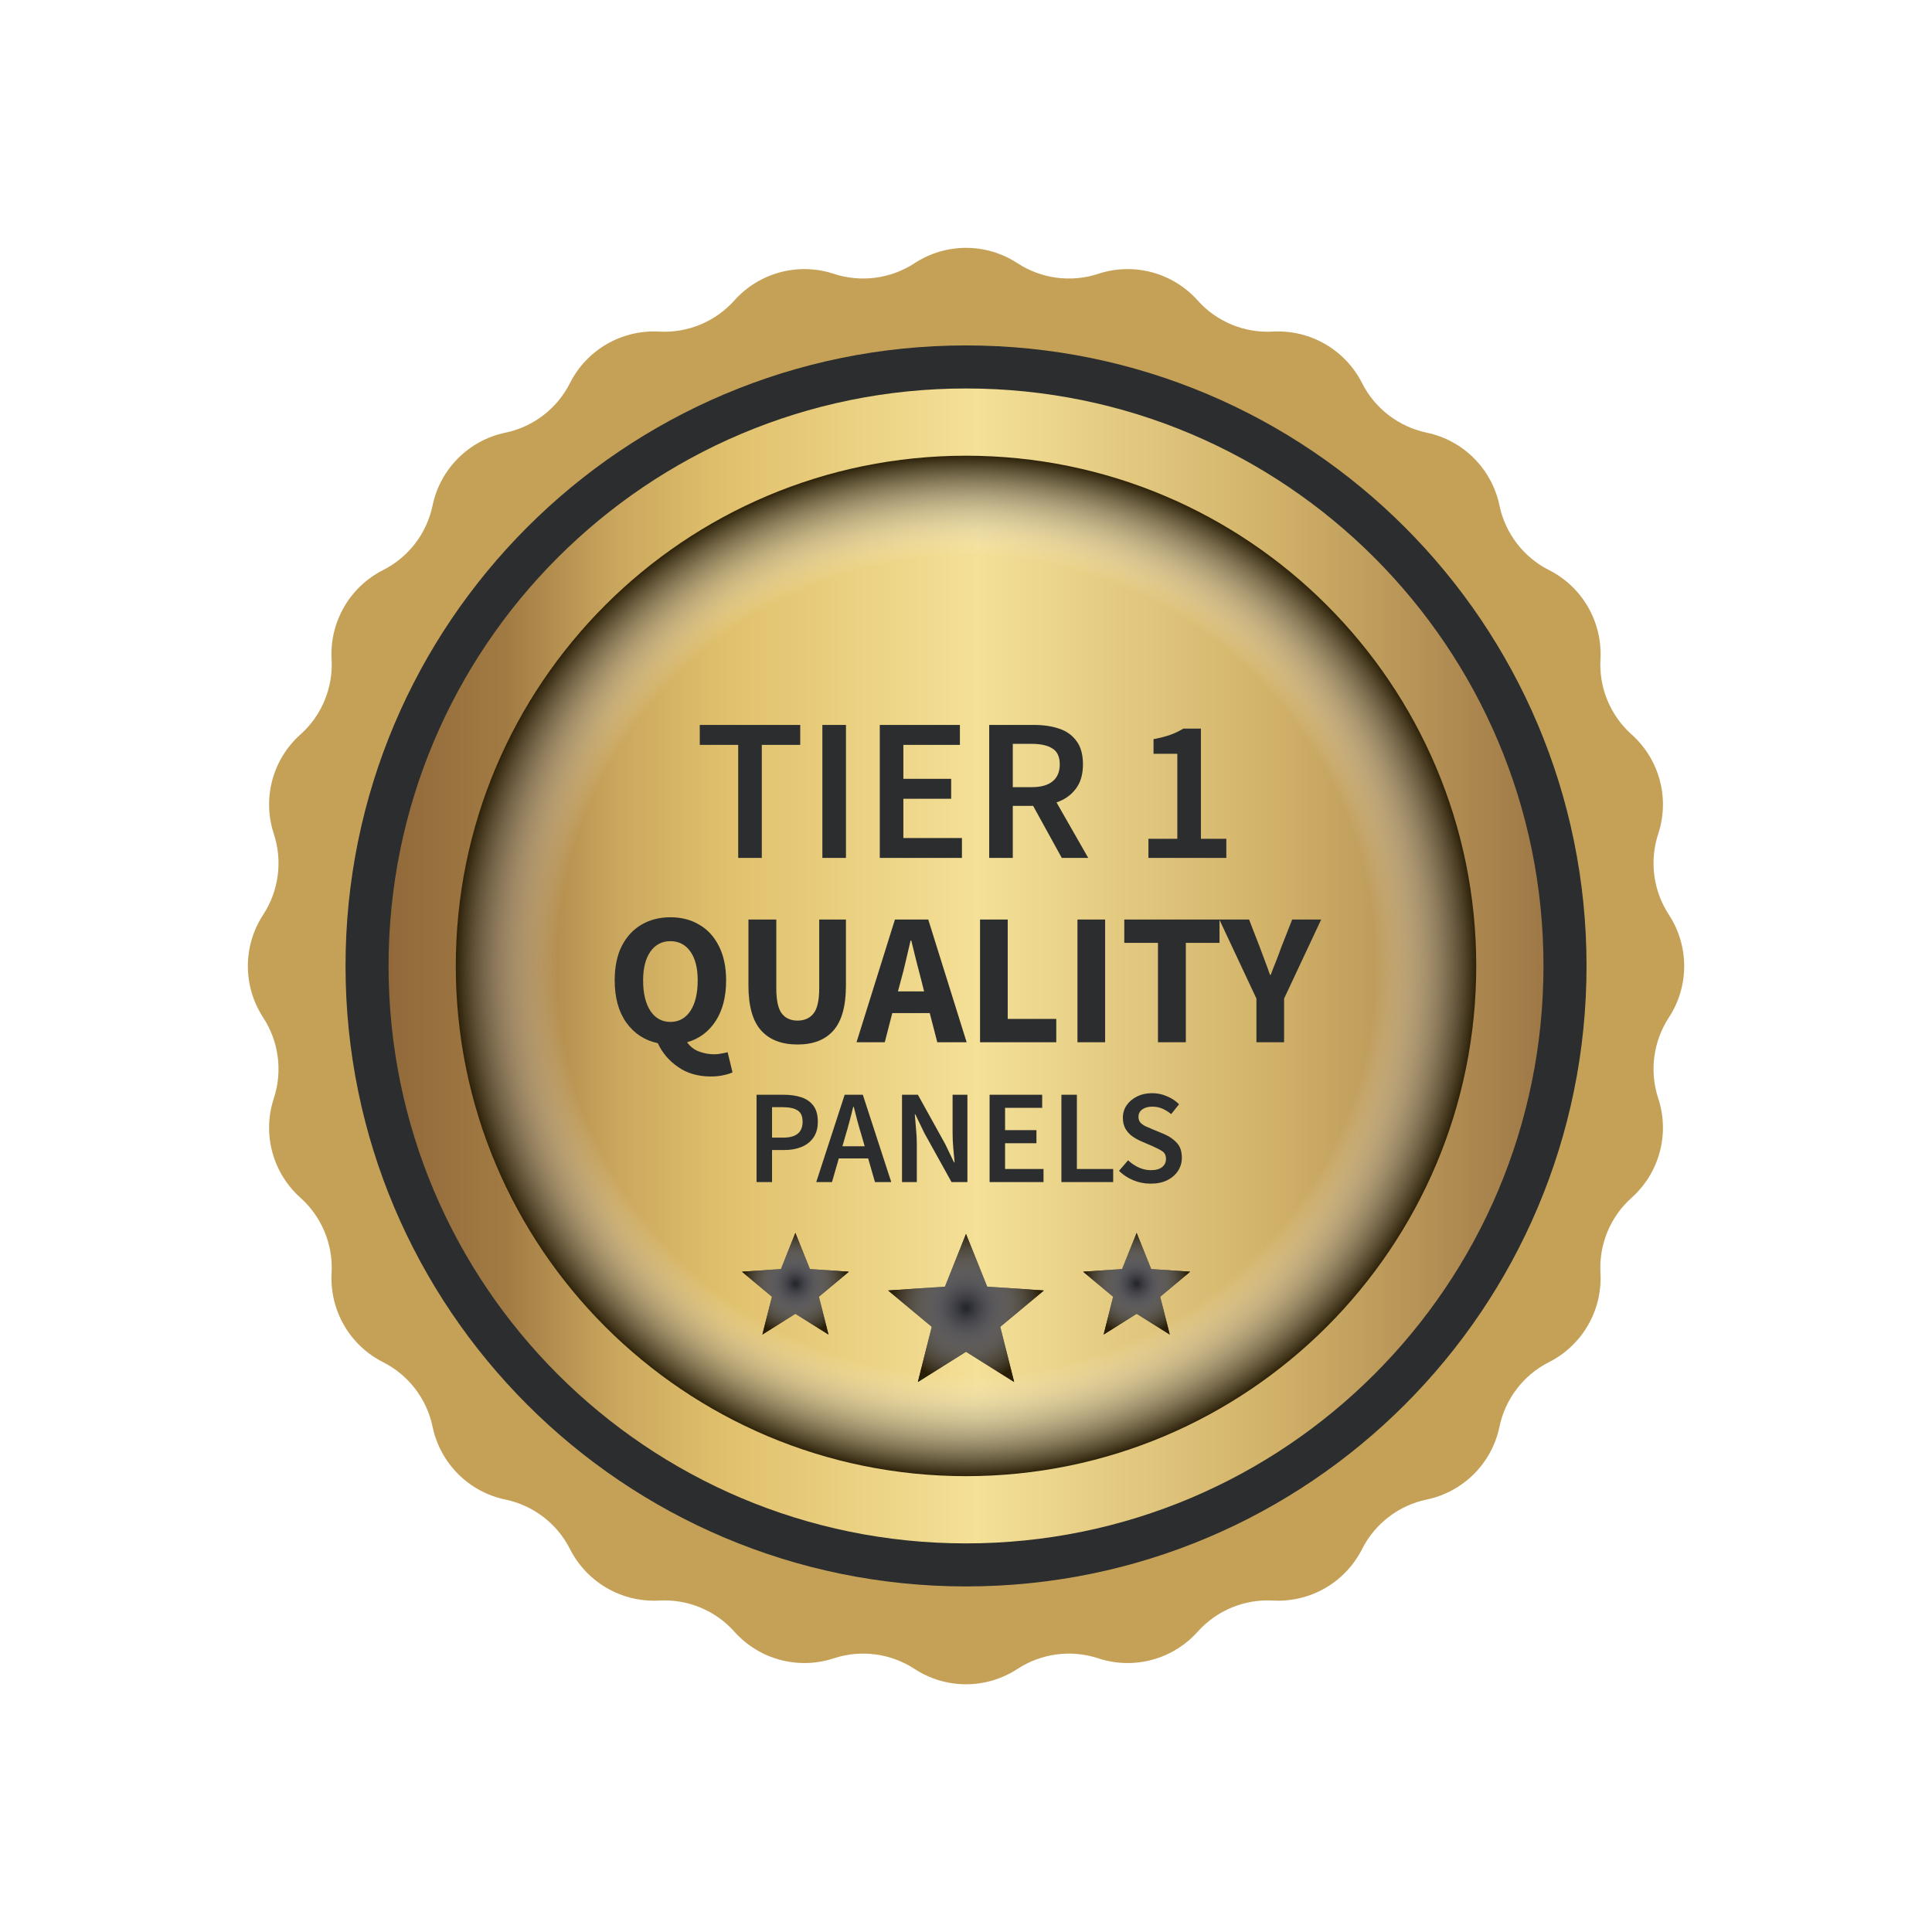
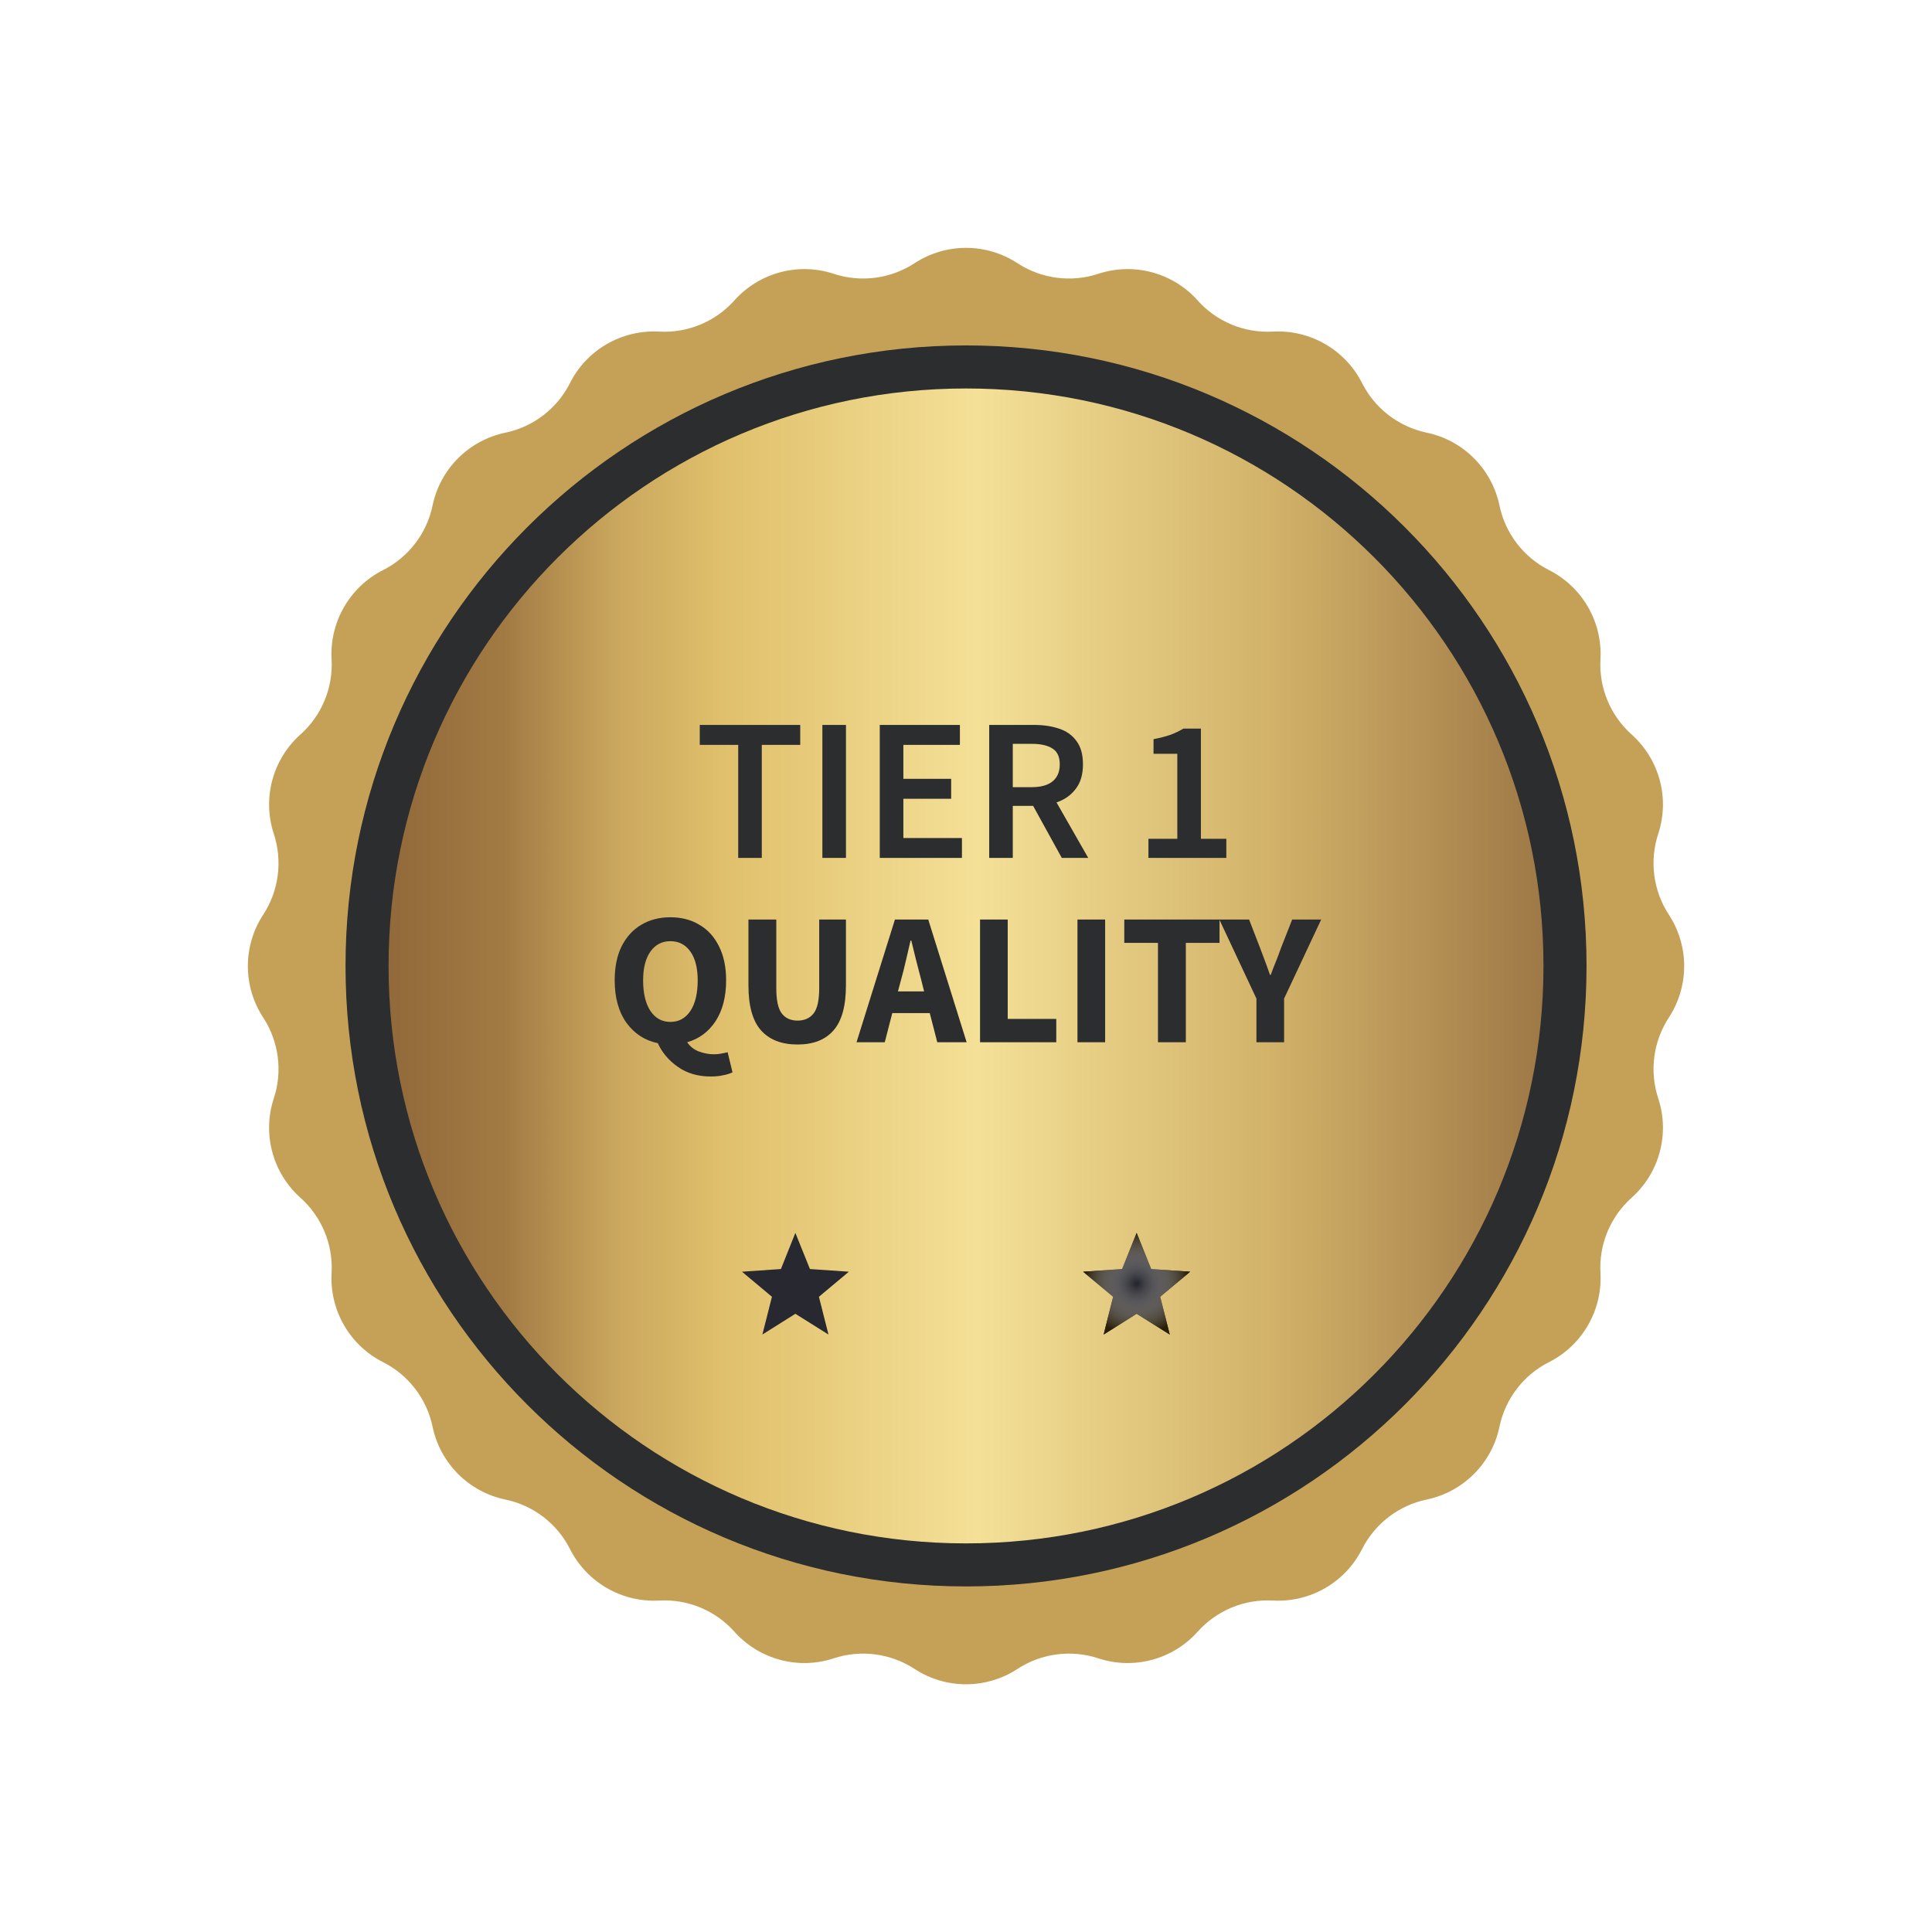
<svg xmlns="http://www.w3.org/2000/svg" width="304" height="304" viewBox="0 0 304 304" fill="none">
  <path d="M160.097 41.413C163.862 43.872 168.541 44.49 172.812 43.085C178.39 41.245 184.53 42.888 188.45 47.272C191.443 50.63 195.813 52.429 200.295 52.176C206.154 51.853 211.661 55.028 214.317 60.269C216.34 64.287 220.092 67.153 224.489 68.081C230.236 69.275 234.732 73.771 235.94 79.532C236.854 83.93 239.734 87.681 243.738 89.704C248.979 92.346 252.154 97.853 251.831 103.726C251.578 108.223 253.391 112.578 256.735 115.571C261.119 119.491 262.762 125.631 260.922 131.209C259.517 135.48 260.135 140.159 262.594 143.925C265.811 148.842 265.811 155.193 262.594 160.111C260.135 163.876 259.517 168.555 260.922 172.826C262.762 178.404 261.119 184.544 256.735 188.464C253.377 191.457 251.578 195.827 251.831 200.309C252.154 206.182 248.979 211.675 243.738 214.331C239.72 216.354 236.854 220.106 235.94 224.503C234.746 230.25 230.25 234.746 224.489 235.954C220.092 236.868 216.34 239.748 214.317 243.752C211.675 248.993 206.168 252.169 200.295 251.845C195.798 251.592 191.443 253.405 188.45 256.749C184.53 261.133 178.39 262.777 172.812 260.936C168.541 259.531 163.862 260.149 160.097 262.608C155.179 265.825 148.828 265.825 143.911 262.608C140.145 260.149 135.466 259.531 131.195 260.936C125.617 262.777 119.477 261.133 115.557 256.749C112.564 253.391 108.194 251.592 103.712 251.845C97.853 252.169 92.346 248.993 89.69 243.752C87.667 239.734 83.915 236.868 79.518 235.954C73.771 234.76 69.275 230.264 68.067 224.503C67.153 220.106 64.273 216.354 60.269 214.331C55.028 211.689 51.853 206.182 52.176 200.309C52.429 195.813 50.616 191.457 47.272 188.464C42.888 184.544 41.245 178.404 43.085 172.826C44.49 168.555 43.872 163.876 41.413 160.111C38.196 155.193 38.196 148.842 41.413 143.925C43.872 140.159 44.49 135.48 43.085 131.209C41.245 125.631 42.888 119.491 47.272 115.571C50.63 112.578 52.429 108.209 52.176 103.726C51.853 97.868 55.028 92.36 60.269 89.704C64.287 87.681 67.153 83.93 68.067 79.532C69.261 73.785 73.757 69.289 79.518 68.081C83.915 67.168 87.667 64.287 89.69 60.269C92.332 55.028 97.839 51.853 103.712 52.176C108.209 52.429 112.564 50.616 115.557 47.272C119.477 42.888 125.617 41.245 131.195 43.085C135.466 44.49 140.145 43.872 143.911 41.413C148.828 38.196 155.179 38.196 160.097 41.413Z" fill="#C5A158" />
  <path d="M152.005 249.625C205.928 249.625 249.641 205.912 249.641 151.989C249.641 98.067 205.928 54.353 152.005 54.353C98.082 54.353 54.369 98.067 54.369 151.989C54.369 205.912 98.082 249.625 152.005 249.625Z" fill="#2B2D2E" />
  <path d="M152.004 242.853C101.816 242.853 61.14 202.177 61.14 151.989C61.14 101.802 101.83 61.126 152.004 61.126C202.177 61.126 242.867 101.802 242.867 151.989C242.867 202.177 202.191 242.853 152.004 242.853Z" fill="url(#paint0_linear_680_536)" />
-   <path style="mix-blend-mode:multiply" d="M152.003 232.273C196.343 232.273 232.287 196.329 232.287 151.989C232.287 107.65 196.343 71.706 152.003 71.706C107.664 71.706 71.72 107.65 71.72 151.989C71.72 196.329 107.664 232.273 152.003 232.273Z" fill="url(#paint1_radial_680_536)" />
-   <path d="M152.001 212.703L144.427 217.454L146.609 208.779L139.75 203.057L148.682 202.451L152.001 194.162L155.339 202.451L164.252 203.057L157.393 208.779L159.576 217.454L152.001 212.703Z" fill="#282830" />
  <path d="M178.851 206.725L173.661 209.989L175.147 204.047L170.433 200.104L176.559 199.682L178.851 193.996L181.144 199.682L187.269 200.104L182.556 204.047L184.06 209.989L178.851 206.725Z" fill="#282830" />
  <path d="M125.151 206.725L119.961 209.989L121.465 204.047L116.751 200.104L122.877 199.682L125.151 193.996L127.444 199.682L133.569 200.104L128.856 204.047L130.36 209.989L125.151 206.725Z" fill="#282830" />
  <g style="mix-blend-mode:multiply">
-     <path d="M152.001 212.703L144.427 217.454L146.609 208.779L139.75 203.057L148.682 202.451L152.001 194.162L155.339 202.451L164.252 203.057L157.393 208.779L159.576 217.454L152.001 212.703Z" fill="url(#paint2_radial_680_536)" />
    <path d="M178.851 206.725L173.661 209.989L175.147 204.047L170.433 200.104L176.559 199.682L178.851 193.996L181.144 199.682L187.269 200.104L182.556 204.047L184.06 209.989L178.851 206.725Z" fill="url(#paint3_radial_680_536)" />
-     <path d="M125.151 206.725L119.961 209.989L121.465 204.047L116.751 200.104L122.877 199.682L125.151 193.996L127.444 199.682L133.569 200.104L128.856 204.047L130.36 209.989L125.151 206.725Z" fill="url(#paint4_radial_680_536)" />
  </g>
  <path d="M105.488 160.798C106.811 160.798 107.858 160.225 108.628 159.08C109.398 157.915 109.783 156.306 109.783 154.253C109.783 152.318 109.398 150.808 108.628 149.722C107.858 148.636 106.811 148.093 105.488 148.093C104.165 148.093 103.119 148.636 102.349 149.722C101.579 150.808 101.194 152.318 101.194 154.253C101.194 156.306 101.579 157.915 102.349 159.08C103.119 160.225 104.165 160.798 105.488 160.798ZM111.856 169.386C109.822 169.386 108.094 168.883 106.673 167.876C105.251 166.889 104.195 165.645 103.504 164.145C101.451 163.71 99.802 162.634 98.558 160.916C97.334 159.199 96.722 156.978 96.722 154.253C96.722 152.14 97.087 150.354 97.818 148.893C98.568 147.412 99.595 146.286 100.898 145.516C102.221 144.727 103.751 144.332 105.488 144.332C107.226 144.332 108.746 144.727 110.049 145.516C111.372 146.286 112.399 147.412 113.129 148.893C113.879 150.373 114.254 152.16 114.254 154.253C114.254 156.839 113.702 158.982 112.596 160.68C111.49 162.358 110 163.463 108.124 163.996C108.578 164.668 109.19 165.151 109.96 165.448C110.75 165.744 111.55 165.892 112.359 165.892C112.774 165.892 113.159 165.852 113.514 165.773C113.889 165.714 114.215 165.645 114.491 165.566L115.261 168.735C114.906 168.913 114.432 169.061 113.84 169.179C113.267 169.317 112.606 169.386 111.856 169.386ZM125.496 164.352C122.989 164.352 121.074 163.611 119.751 162.131C118.428 160.65 117.767 158.291 117.767 155.053V144.687H122.15V155.497C122.15 157.392 122.436 158.715 123.009 159.465C123.581 160.216 124.41 160.591 125.496 160.591C126.582 160.591 127.421 160.216 128.014 159.465C128.606 158.715 128.902 157.392 128.902 155.497V144.687H133.107V155.053C133.107 158.291 132.456 160.65 131.153 162.131C129.869 163.611 127.984 164.352 125.496 164.352ZM141.765 154.223L141.291 156H145.407L144.963 154.223C144.706 153.256 144.44 152.229 144.163 151.143C143.907 150.057 143.65 149.011 143.393 148.004H143.275C143.038 149.031 142.791 150.087 142.535 151.173C142.298 152.239 142.041 153.256 141.765 154.223ZM134.775 163.996L140.817 144.687H146.059L152.1 163.996H147.48L146.296 159.406H140.402L139.218 163.996H134.775ZM154.21 163.996V144.687H158.564V160.324H166.204V163.996H154.21ZM169.539 163.996V144.687H173.892V163.996H169.539ZM182.207 163.996V148.36H176.906V144.687H191.892V148.36H186.591V163.996H182.207ZM197.699 163.996V157.126L191.865 144.687H196.544L198.262 149.13C198.538 149.86 198.804 150.571 199.061 151.262C199.318 151.933 199.574 152.644 199.831 153.394H199.95C200.226 152.644 200.502 151.933 200.779 151.262C201.055 150.571 201.322 149.86 201.578 149.13L203.326 144.687H207.887L202.052 157.126V163.996H197.699Z" fill="#2B2D2E" />
-   <path d="M119.044 185.996V172.262H123.37C124.392 172.262 125.302 172.395 126.1 172.661C126.898 172.927 127.528 173.368 127.99 173.984C128.452 174.6 128.683 175.44 128.683 176.504C128.683 177.512 128.452 178.345 127.99 179.003C127.528 179.661 126.905 180.151 126.121 180.473C125.337 180.795 124.448 180.956 123.454 180.956H121.48V185.996H119.044ZM121.48 179.003H123.265C125.281 179.003 126.289 178.17 126.289 176.504C126.289 175.636 126.023 175.041 125.491 174.719C124.973 174.383 124.203 174.215 123.181 174.215H121.48V179.003ZM133.035 178.688L132.552 180.368H136.059L135.576 178.688C135.352 177.96 135.135 177.211 134.925 176.441C134.729 175.671 134.533 174.908 134.337 174.152H134.253C134.071 174.922 133.875 175.692 133.665 176.462C133.469 177.218 133.259 177.96 133.035 178.688ZM128.436 185.996L132.909 172.262H135.765L140.238 185.996H137.676L136.605 182.279H131.985L130.914 185.996H128.436ZM141.931 185.996V172.262H144.43L148.714 179.99L150.121 182.909H150.205C150.149 182.209 150.079 181.446 149.995 180.62C149.925 179.794 149.89 178.996 149.89 178.226V172.262H152.221V185.996H149.722L145.438 178.268L144.031 175.349H143.947C144.003 176.077 144.066 176.84 144.136 177.638C144.22 178.436 144.262 179.22 144.262 179.99V185.996H141.931ZM155.712 185.996V172.262H163.986V174.32H158.148V177.827H163.083V179.885H158.148V183.938H164.196V185.996H155.712ZM167.012 185.996V172.262H169.448V183.938H175.16V185.996H167.012ZM181.031 186.248C180.107 186.248 179.211 186.073 178.343 185.723C177.489 185.373 176.733 184.876 176.075 184.232L177.503 182.573C177.993 183.035 178.553 183.413 179.183 183.707C179.813 183.987 180.443 184.127 181.073 184.127C181.857 184.127 182.452 183.966 182.858 183.644C183.264 183.322 183.467 182.895 183.467 182.363C183.467 181.789 183.264 181.376 182.858 181.124C182.466 180.872 181.962 180.613 181.346 180.347L179.456 179.528C179.008 179.332 178.567 179.08 178.133 178.772C177.713 178.464 177.363 178.072 177.083 177.596C176.817 177.12 176.684 176.546 176.684 175.874C176.684 175.146 176.88 174.495 177.272 173.921C177.678 173.333 178.224 172.871 178.91 172.535C179.61 172.185 180.408 172.01 181.304 172.01C182.102 172.01 182.872 172.171 183.614 172.493C184.356 172.801 184.993 173.221 185.525 173.753L184.286 175.307C183.852 174.943 183.39 174.656 182.9 174.446C182.424 174.236 181.892 174.131 181.304 174.131C180.66 174.131 180.135 174.278 179.729 174.572C179.337 174.852 179.141 175.244 179.141 175.748C179.141 176.098 179.239 176.392 179.435 176.63C179.645 176.854 179.918 177.05 180.254 177.218C180.59 177.372 180.947 177.526 181.325 177.68L183.194 178.457C184.006 178.807 184.671 179.269 185.189 179.843C185.707 180.403 185.966 181.18 185.966 182.174C185.966 182.916 185.77 183.595 185.378 184.211C184.986 184.827 184.419 185.324 183.677 185.702C182.949 186.066 182.067 186.248 181.031 186.248Z" fill="#2B2D2E" />
  <path d="M116.156 134.996V117.204H110.108V114.068H125.916V117.204H119.868V134.996H116.156ZM129.401 134.996V114.068H133.113V134.996H129.401ZM138.432 134.996V114.068H151.04V117.204H142.144V122.548H149.664V125.684H142.144V131.86H151.36V134.996H138.432ZM155.651 134.996V114.068H162.723C164.174 114.068 165.475 114.26 166.627 114.644C167.8 115.028 168.718 115.679 169.379 116.596C170.062 117.492 170.403 118.719 170.403 120.276C170.403 121.876 170.019 123.167 169.251 124.148C168.504 125.13 167.502 125.834 166.243 126.26L171.235 134.996H167.075L162.563 126.804H159.363V134.996H155.651ZM159.363 123.86H162.339C163.768 123.86 164.856 123.562 165.603 122.964C166.371 122.346 166.755 121.45 166.755 120.276C166.755 119.082 166.371 118.25 165.603 117.78C164.856 117.29 163.768 117.044 162.339 117.044H159.363V123.86ZM180.707 134.996V131.988H185.251V118.612H181.507V116.308C182.509 116.116 183.384 115.892 184.131 115.636C184.877 115.359 185.571 115.028 186.211 114.644H188.963V131.988H192.963V134.996H180.707Z" fill="#2B2D2E" />
  <defs>
    <linearGradient id="paint0_linear_680_536" x1="61.14" y1="151.989" x2="242.867" y2="151.989" gradientUnits="userSpaceOnUse">
      <stop stop-color="#92693A" />
      <stop offset="0.1" stop-color="#A17A43" />
      <stop offset="0.195" stop-color="#C9A65D" />
      <stop offset="0.29" stop-color="#E0C06C" />
      <stop offset="0.51" stop-color="#F4E097" />
      <stop offset="0.765" stop-color="#D2B269" />
      <stop offset="1" stop-color="#9E7846" />
    </linearGradient>
    <radialGradient id="paint1_radial_680_536" cx="0" cy="0" r="1" gradientUnits="userSpaceOnUse" gradientTransform="translate(152.003 151.989) scale(80.284)">
      <stop offset="0.8" stop-color="white" stop-opacity="0" />
      <stop offset="1" stop-color="#291E06" />
    </radialGradient>
    <radialGradient id="paint2_radial_680_536" cx="0" cy="0" r="1" gradientUnits="userSpaceOnUse" gradientTransform="translate(152.001 205.808) scale(11.958 11.958)">
      <stop offset="0.03" stop-color="white" stop-opacity="0" />
      <stop offset="1" stop-color="#291E06" />
    </radialGradient>
    <radialGradient id="paint3_radial_680_536" cx="0" cy="0" r="1" gradientUnits="userSpaceOnUse" gradientTransform="translate(178.851 201.993) scale(8.216 8.216)">
      <stop offset="0.03" stop-color="white" stop-opacity="0" />
      <stop offset="1" stop-color="#291E06" />
    </radialGradient>
    <radialGradient id="paint4_radial_680_536" cx="0" cy="0" r="1" gradientUnits="userSpaceOnUse" gradientTransform="translate(125.17 201.993) scale(8.216)">
      <stop offset="0.03" stop-color="white" stop-opacity="0" />
      <stop offset="1" stop-color="#291E06" />
    </radialGradient>
  </defs>
</svg>